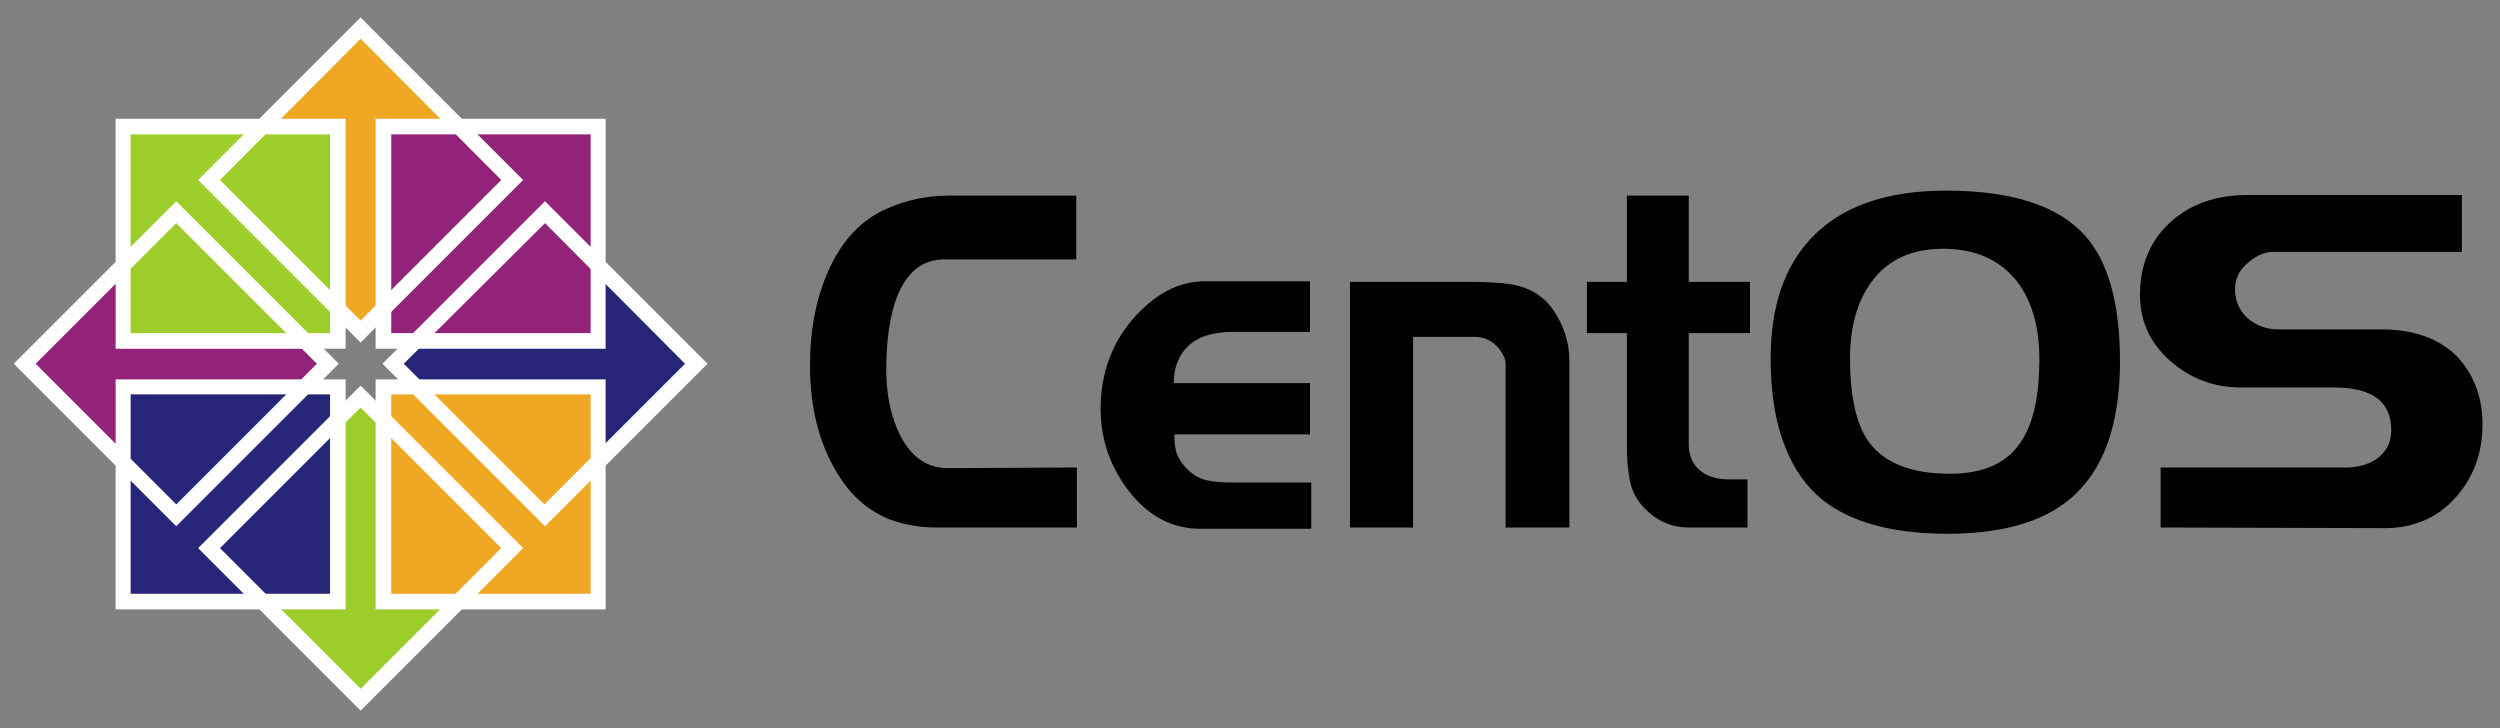
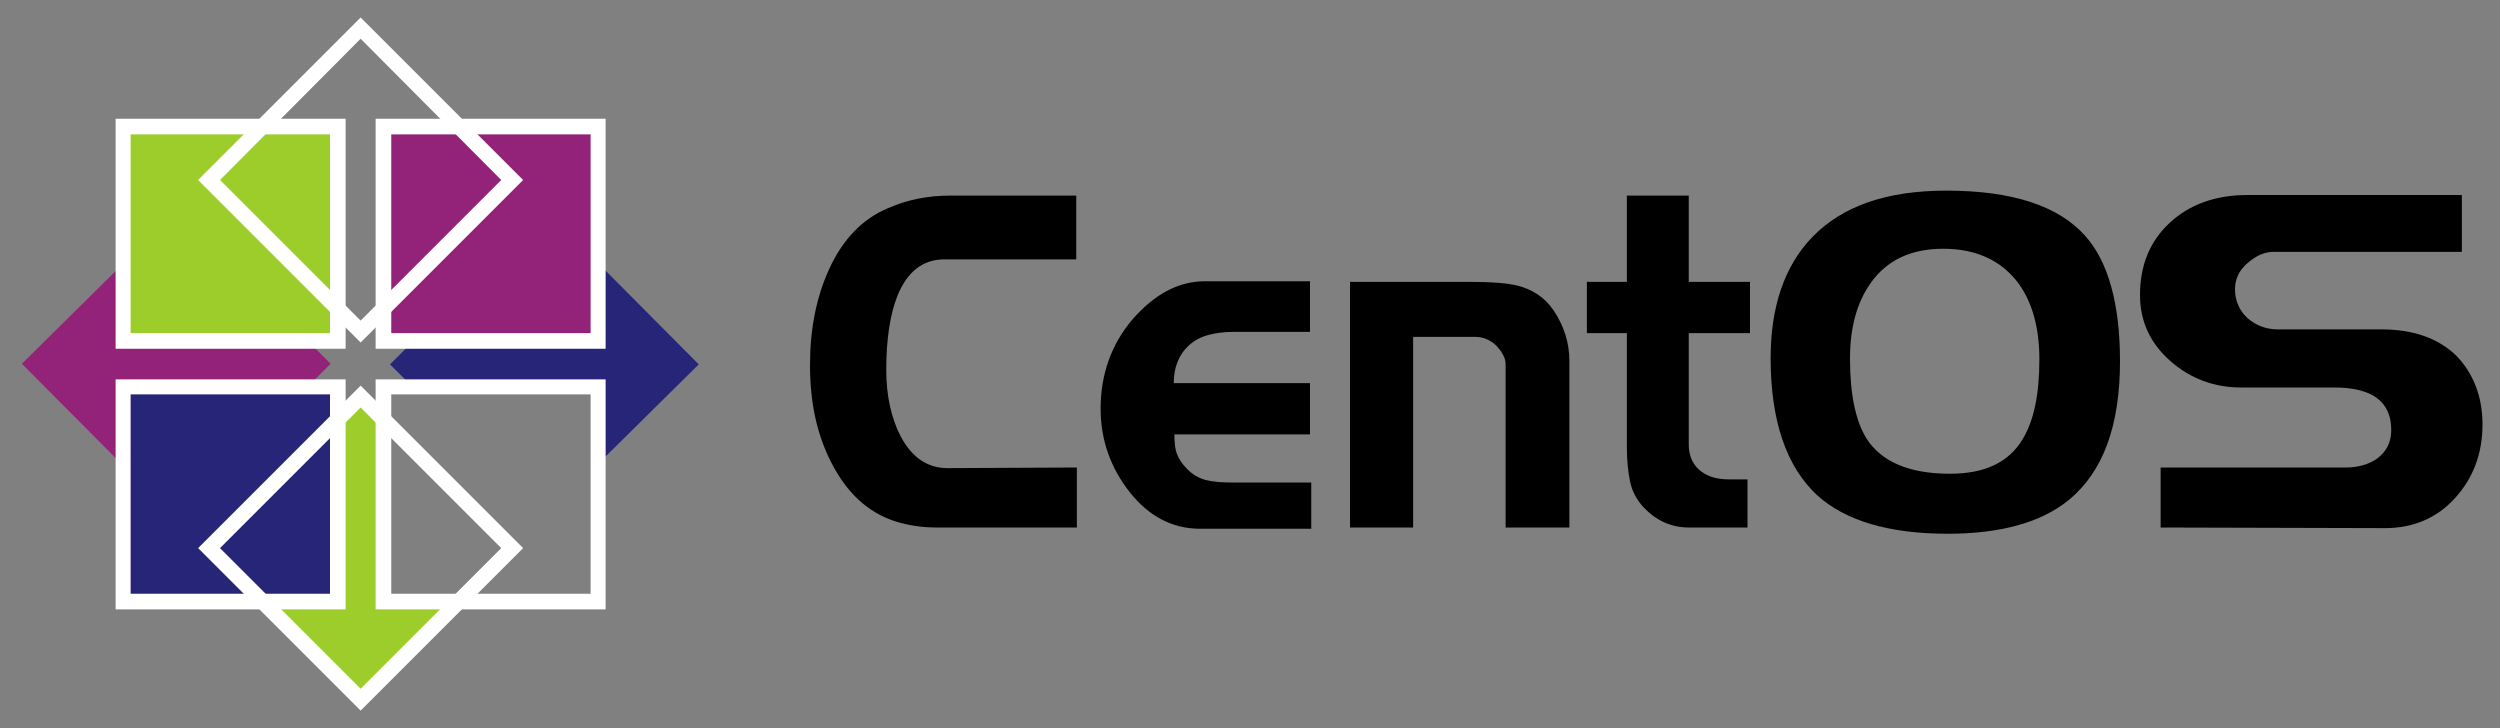
<svg xmlns="http://www.w3.org/2000/svg" id="Capa_1" x="0px" y="0px" width="400px" height="116.5px" viewBox="0 0 400 116.5" xml:space="preserve">
  <rect x="0" y="0" width="400" height="116.5" fill="#808080" stroke="none" />
  <g>
    <path d="M397.2,67.9c0,4.7-1.5,8.6-4.4,11.8c-2.9,3.2-6.7,4.8-11.2,4.8l-35.9-0.1v-9.6h29.6c2,0,3.7-0.5,5-1.4 c1.5-1.1,2.3-2.6,2.3-4.6c0-4.5-3-6.8-9.1-6.8h-14.9c-4.3,0-8.1-1.4-11.3-4.2s-4.9-6.3-4.9-10.6c0-4.8,1.6-8.6,4.7-11.5 c3.2-3,7.4-4.5,12.5-4.5h34.3v9.1h-30.2c-1.4,0-2.7,0.6-4.1,1.8c-1.4,1.2-2,2.6-2,4.2c0,1.8,0.7,3.4,2,4.6c1.4,1.2,3,1.8,4.9,1.8 h16.5c5.1,0,9.1,1.4,12,4.2C395.7,59.7,397.2,63.4,397.2,67.9L397.2,67.9z M326.3,57.5c0-5.2-1.2-9.4-3.6-12.5 c-2.7-3.4-6.6-5.2-11.8-5.2c-5.1,0-9,1.8-11.6,5.5c-2.2,3.1-3.3,7.1-3.3,12.1c0,5.7,0.9,9.9,2.6,12.7c2.4,3.8,6.9,5.7,13.4,5.7 c5.5,0,9.4-1.8,11.6-5.5C325.4,67.4,326.3,63.1,326.3,57.5L326.3,57.5z M339.2,57.8c0,10.3-2.7,17.7-8.2,22.2 c-4.4,3.6-10.9,5.4-19.4,5.4c-9.4,0-16.4-2.1-20.9-6.2c-4.9-4.6-7.4-11.9-7.4-21.9c0-8.2,2.2-14.7,6.6-19.3 c4.8-5,11.9-7.5,21.5-7.5c10.5,0,17.9,2.4,22.2,7.2C337.3,41.8,339.2,48.6,339.2,57.8L339.2,57.8z M280,53.3h-9.8v17.8 c0,1.6,0.5,3,1.6,4c1.2,1.1,2.8,1.6,4.8,1.6h3v7.7h-9.4c-2.8,0-5.2-1.1-7.2-3.2c-1.2-1.3-1.9-2.7-2.2-4.2c-0.3-1.5-0.5-3.3-0.5-5.4 V53.3h-6.4v-8.2h6.4V31.3h9.9v13.8h9.8V53.3L280,53.3z M251,84.4h-10.1V58.5c0-0.7-0.1-1.2-0.4-1.7c-0.3-0.6-0.7-1.1-1.2-1.6 c-1-0.9-2.1-1.3-3.3-1.3h-9.9v30.5H216V45.1h19.3c3.4,0,5.9,0.2,7.5,0.6c2.4,0.6,4.4,1.9,5.8,4c1.6,2.4,2.5,5.1,2.5,8V84.4 L251,84.4z M209.7,84.6H192c-4.3,0-8.1-1.9-11.2-5.8c-3.1-3.9-4.7-8.4-4.7-13.4c0-5.5,1.7-10.3,5.1-14.3c3.5-4,7.3-6.1,11.6-6.1 h16.8v8.1h-12.3c-1.5,0-2.9,0.2-4,0.5c-1.1,0.3-2.1,0.8-3,1.6c-1.7,1.5-2.5,3.6-2.5,6.1h21.8v8.2h-21.7c0,1.2,0.1,2.3,0.4,3.1 c0.3,0.8,0.8,1.6,1.7,2.5c0.8,0.8,1.8,1.4,2.9,1.7c1.2,0.3,2.6,0.4,4.2,0.4h12.7V84.6L209.7,84.6z M172.3,84.4h-22.4 c-2.3,0-4.5-0.3-6.7-1c-4.3-1.4-7.7-4.5-10.2-9.4c-2.3-4.5-3.4-9.6-3.4-15.6c0-5.7,1-10.8,3-15.2c2.2-4.9,5.4-8.2,9.5-9.9 c3.2-1.4,6.5-2,9.8-2h20.3v10.2h-21.1c-3.4,0-5.9,1.9-7.5,5.8c-1.2,3-1.8,7-1.8,11.9c0,4.1,0.8,7.7,2.3,10.6 c1.8,3.4,4.3,5.1,7.5,5.1l20.7-0.1V84.4L172.3,84.4z" />
    <path fill="#932279" d="M48.9,54.2l4,4l-4,4H20.7v13.3L3.5,58.2l17.2-17v13H48.9L48.9,54.2z" />
-     <path fill="#EFA724" d="M61.7,49.5l-4,4l-4-4V21.2H40.5L57.7,4l17,17.2h-13V49.5L61.7,49.5z" />
    <path fill="#262577" d="M66.4,62.3l-4-4l4-4h28.2V41l17.2,17.3l-17.2,17v-13H66.4L66.4,62.3z" />
    <path fill="#9CCD2A" d="M53.6,67l4-4l4,4v28.2h13.3l-17.3,17.2l-17-17.2h13V67L53.6,67z" />
    <path fill="#9CCD2A" d="M19.7,20.2H54v34.3H19.7V20.2z" />
    <path fill="#FFFFFF" d="M18.5,19h36.8v36.8H18.5V19z M20.9,53.3h31.9V21.5H20.9V53.3z" />
    <path fill="#932279" d="M61.4,20.2h34.3v34.3H61.4V20.2z" />
    <path fill="#FFFFFF" d="M60.1,19h36.8v36.8H60.1V19z M62.6,53.3h31.9V21.5H62.6V53.3z" />
-     <path fill="#EFA724" d="M61.4,61.9h34.3v34.3H61.4V61.9z" />
    <path fill="#FFFFFF" d="M60.1,60.7h36.8v36.8H60.1V60.7z M62.6,95h31.9V63.1H62.6V95z" />
    <path fill="#262577" d="M19.7,61.9H54v34.3H19.7V61.9z" />
    <path fill="#FFFFFF" d="M18.5,60.7h36.8v36.8H18.5V60.7z M20.9,95h31.9V63.1H20.9V95z" />
-     <path fill="#FFFFFF" d="M28.2,84.2l-26-26l26-26l26,26L28.2,84.2L28.2,84.2z M5.7,58.2l22.5,22.5l22.5-22.5L28.2,35.7L5.7,58.2 L5.7,58.2z" />
    <path fill="#FFFFFF" d="M57.7,54.8l-26-26l26-26l26,26L57.7,54.8L57.7,54.8z M35.2,28.8l22.5,22.5l22.5-22.5L57.7,6.2L35.2,28.8 L35.2,28.8z" />
-     <path fill="#FFFFFF" d="M87.2,84.2l-26-26l26-26l26,26L87.2,84.2L87.2,84.2z M64.6,58.2l22.5,22.5l22.5-22.5L87.2,35.7L64.6,58.2 L64.6,58.2z" />
    <path fill="#FFFFFF" d="M57.7,113.7l-26-26l26-26l26,26L57.7,113.7L57.7,113.7z M35.2,87.7l22.5,22.5l22.5-22.5L57.7,65.2 L35.2,87.7L35.2,87.7z" />
  </g>
</svg>